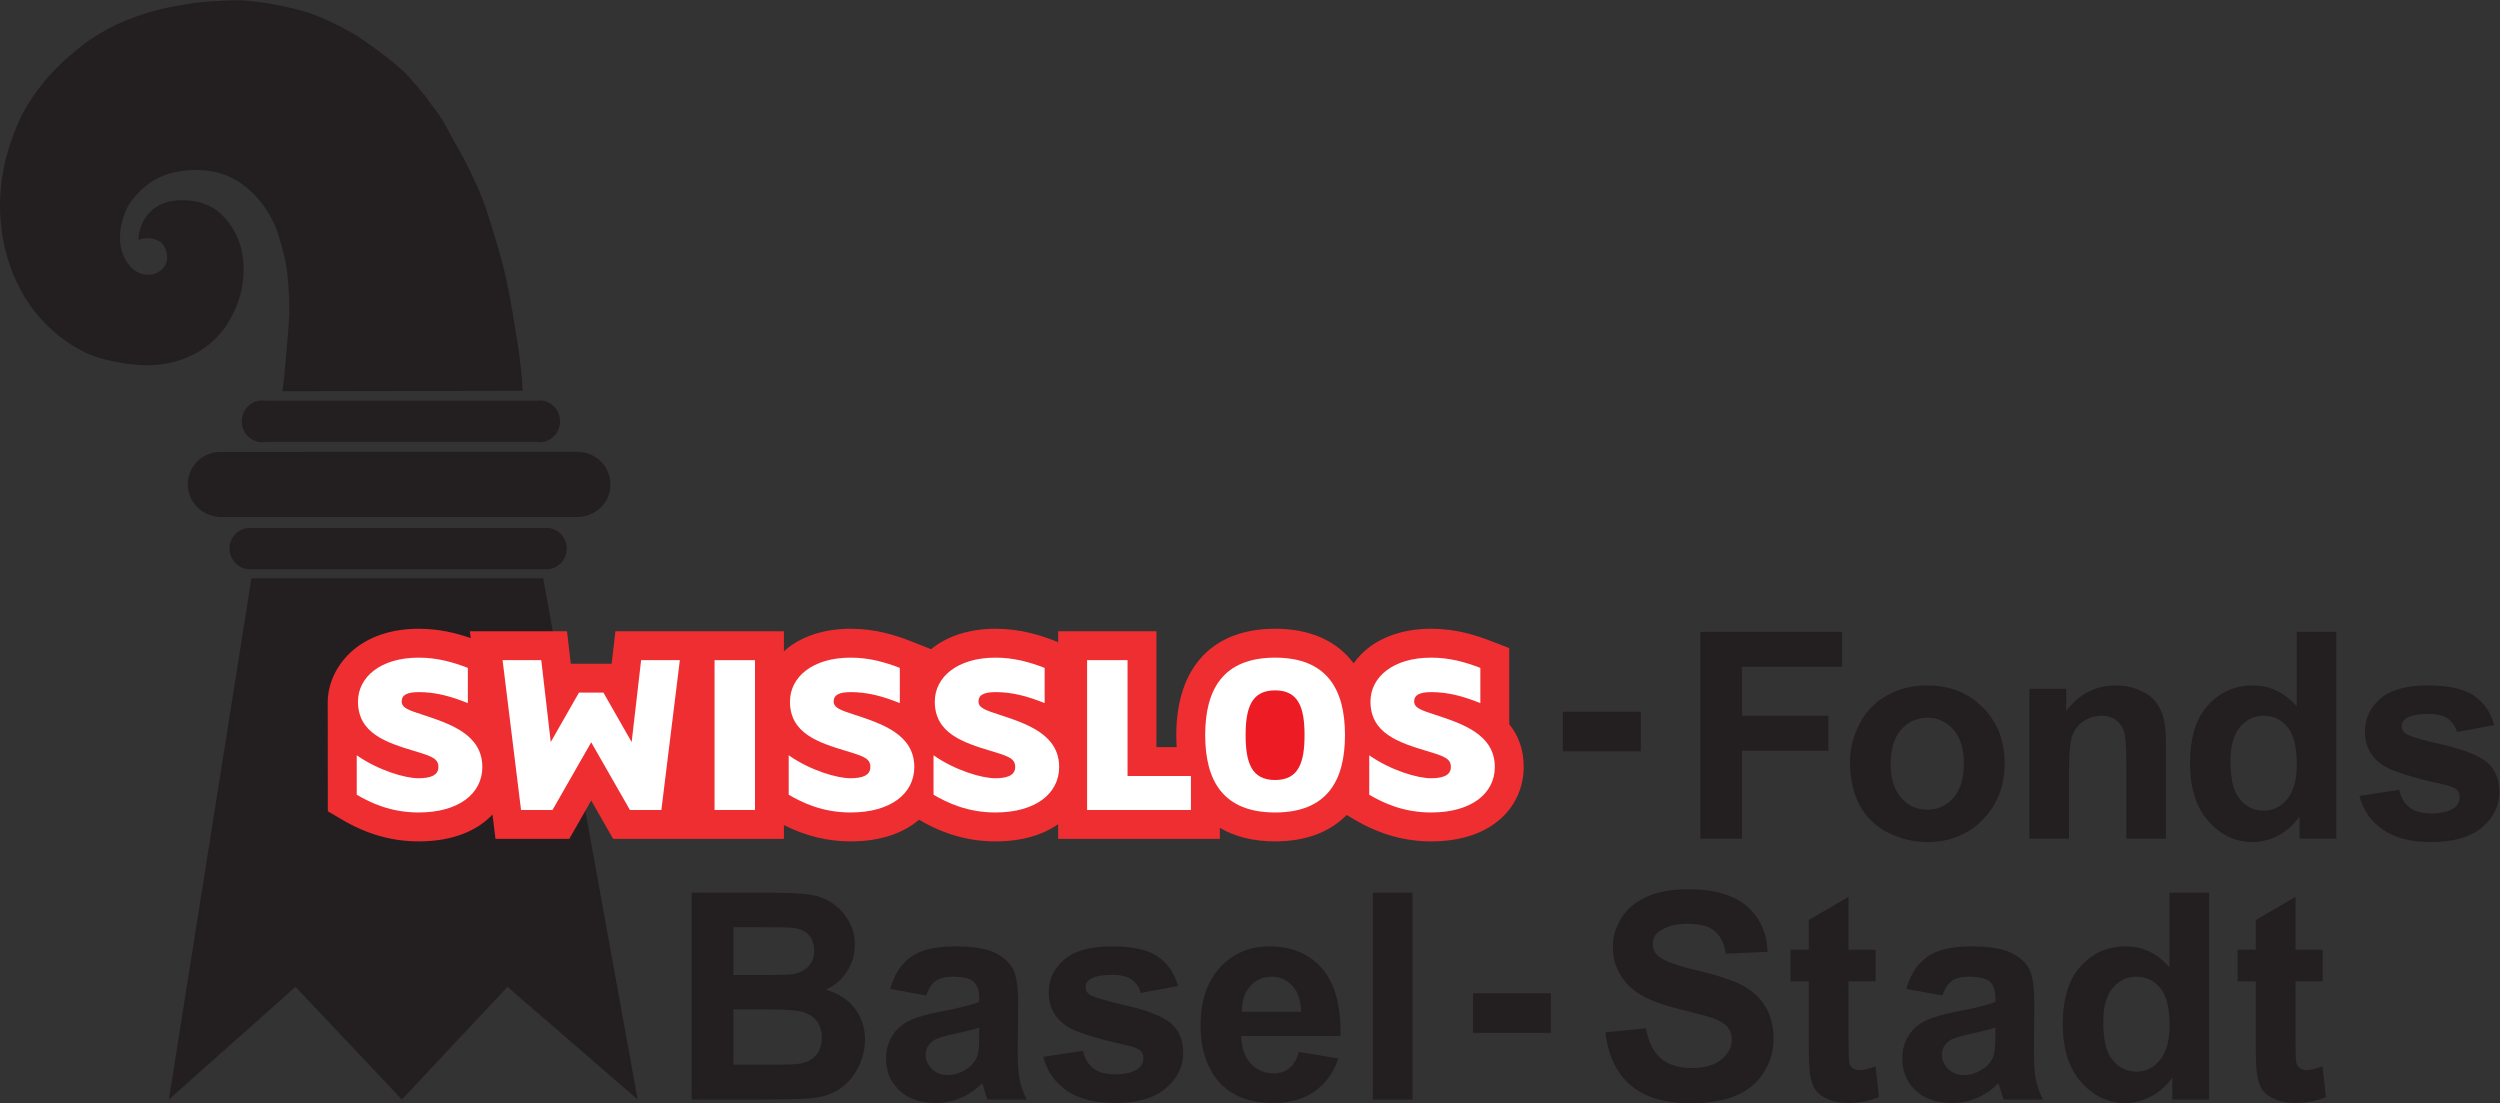
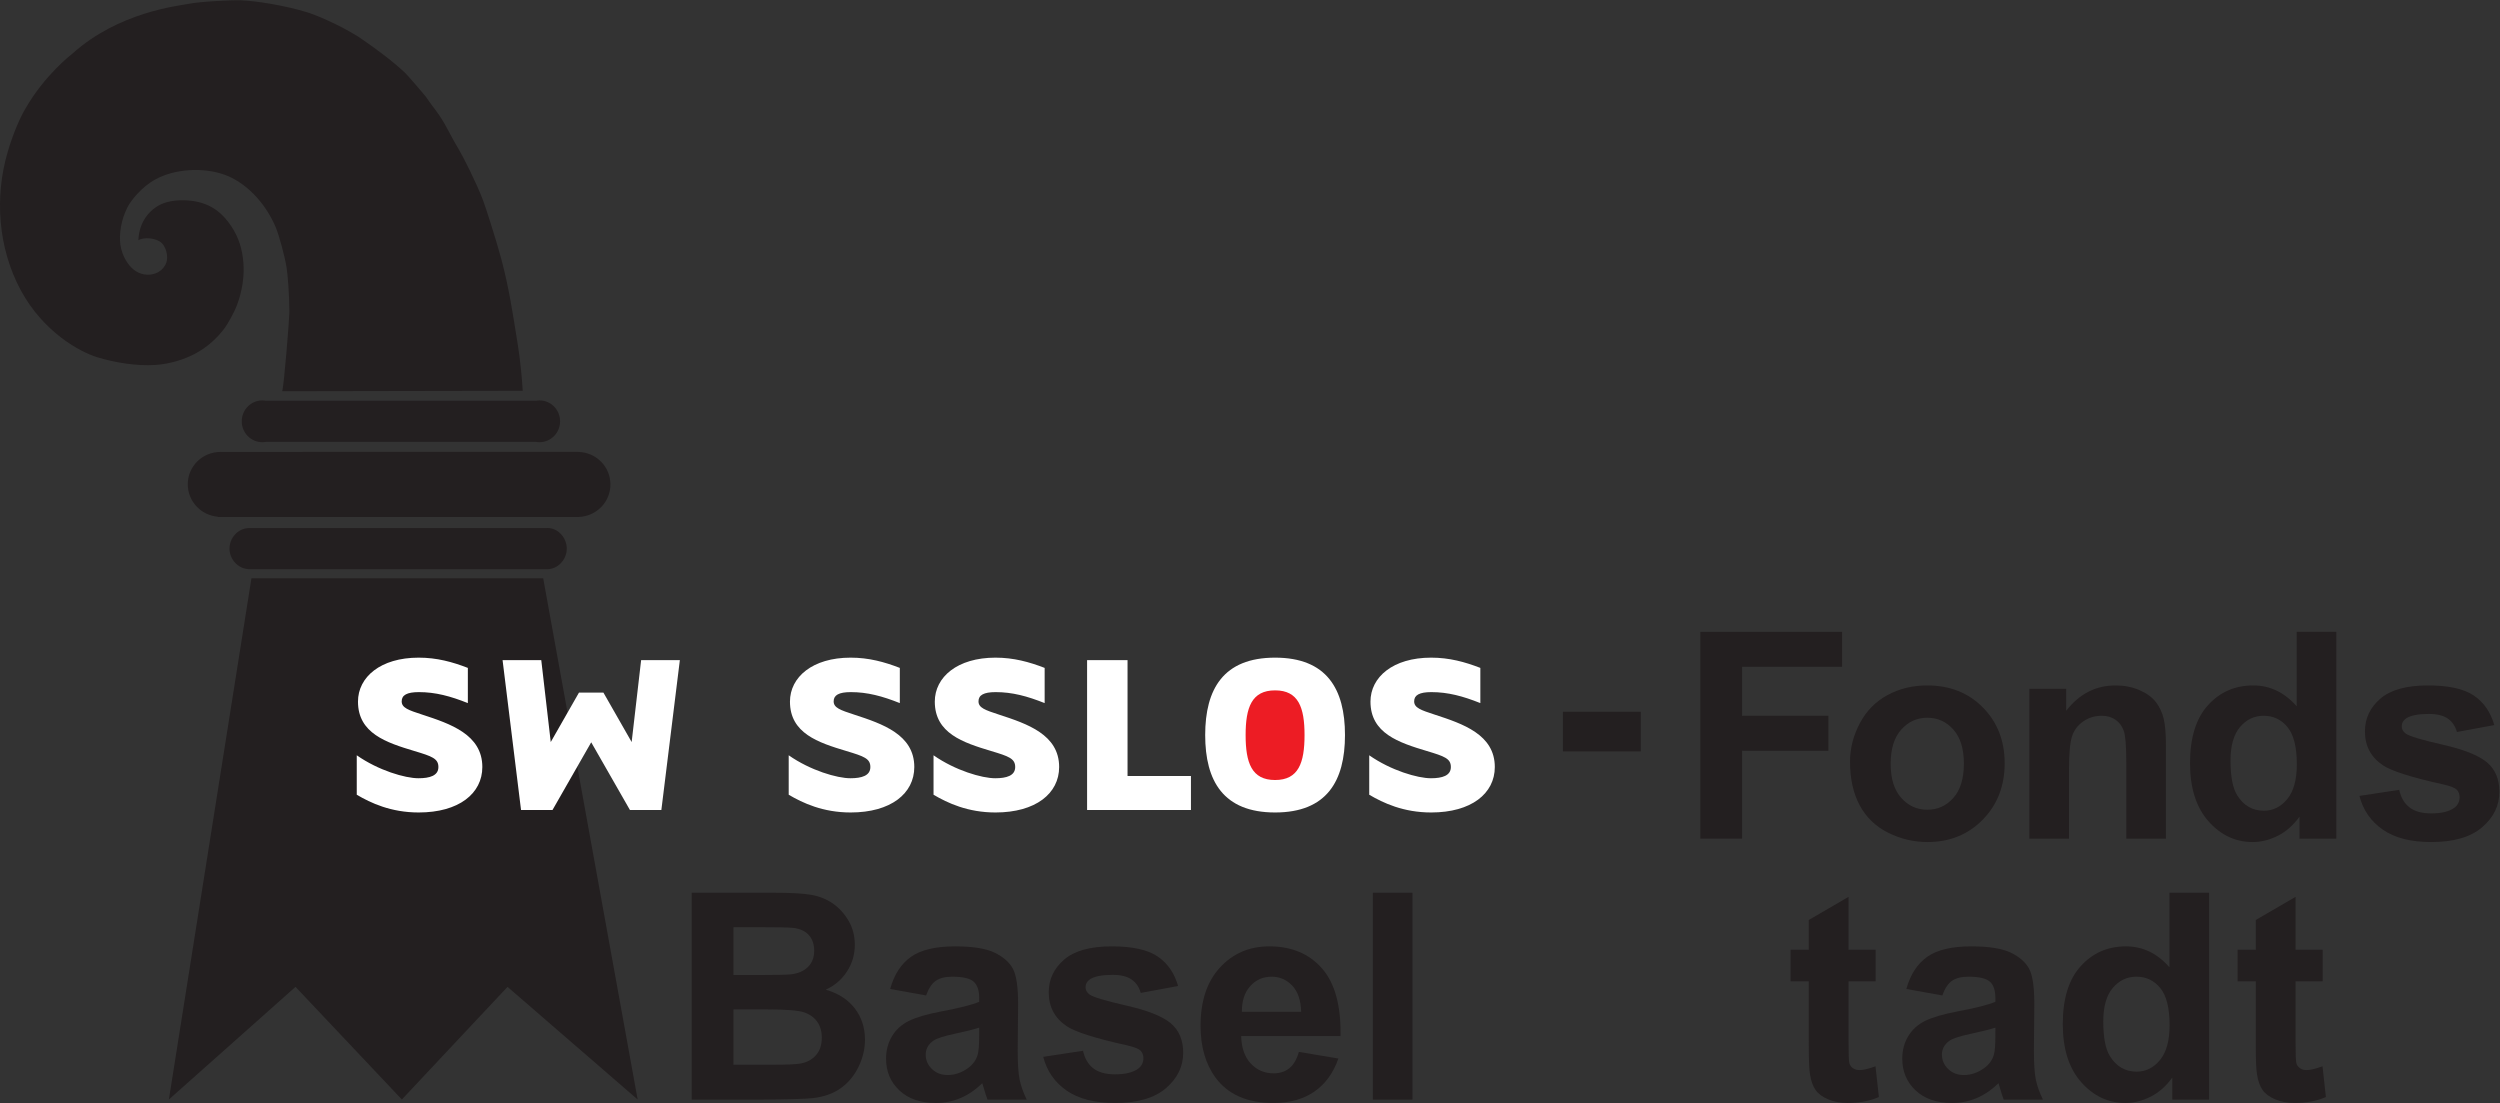
<svg xmlns="http://www.w3.org/2000/svg" xmlns:ns1="http://sodipodi.sourceforge.net/DTD/sodipodi-0.dtd" xmlns:ns2="http://www.inkscape.org/namespaces/inkscape" version="1.1" id="svg2" width="573.427" height="253.053" viewBox="0 0 573.427 253.053" ns1:docname="Swisslos_BS_Logo_positiv_farbig_swissfondsbs2f0.eps">
  <rect x="0" y="0" width="573.427" height="253.053" fill="#333333" stroke="none" />
  <defs id="defs6" />
  <ns1:namedview id="namedview4" pagecolor="#ffffff" bordercolor="#000000" borderopacity="0.25" ns2:showpageshadow="2" ns2:pageopacity="0.0" ns2:pagecheckerboard="0" ns2:deskcolor="#d1d1d1" />
  <g id="g8" ns2:groupmode="layer" ns2:label="ink_ext_XXXXXX" transform="matrix(1.333,0,0,-1.333,0,253.053)">
    <g id="g10" transform="scale(0.1)">
      <path d="m 995.602,1120.74 v 0.08 l -616.051,-0.05 c -2.047,0.23 2.125,0 0,0 -31.176,0 -56.461,-24.69 -56.461,-55.67 0,-29.27 22.601,-53.28 51.414,-55.82 v -0.54 h 621.098 v 0.1 c 30.398,0.88 54.778,25.56 54.778,55.94 0,30.39 -24.38,55.07 -54.778,55.96" style="fill:#231f20;fill-opacity:1;fill-rule:nonzero;stroke:none" id="path12" />
      <path d="m 941.832,989.859 c -0.84,0 -1.66,-0.066 -2.48,-0.136 H 427.031 v -0.094 c -17.883,-0.906 -32.144,-17.074 -32.144,-35.16 0,-18.078 14.261,-34.383 32.144,-35.301 v -0.238 h 514.067 v 0.019 c 0.152,0 0.304,-0.019 0.449,-0.019 18.625,0 33.711,16.781 33.711,35.402 0,18.613 -14.809,35.527 -33.426,35.527" style="fill:#231f20;fill-opacity:1;fill-rule:nonzero;stroke:none" id="path14" />
      <path d="M 290.59,6.441 508.5,200.27 691.492,6.441 873.293,200.27 1097.21,6.441 934.684,903.363 H 432.652 L 290.59,6.441" style="fill:#231f20;fill-opacity:1;fill-rule:nonzero;stroke:none" id="path16" />
      <path d="m 928.344,1209.39 c -2.059,0 -4.067,-0.22 -6.031,-0.55 H 457.387 c -1.961,0.33 -3.973,0.55 -6.032,0.55 -19.546,0 -35.386,-16.1 -35.386,-35.96 0,-19.86 15.84,-35.95 35.386,-35.95 2.075,0 4.09,0.21 6.063,0.56 h 464.867 c 1.973,-0.35 3.988,-0.56 6.059,-0.56 19.551,0 35.402,16.09 35.402,35.95 0,19.86 -15.851,35.96 -35.402,35.96" style="fill:#231f20;fill-opacity:1;fill-rule:nonzero;stroke:none" id="path18" />
      <path d="m 696.949,1773.13 c -21.441,20.41 -55.011,44.75 -70.031,55 -26.699,19.55 -76.449,42.39 -98.023,49.01 -39.829,12.23 -89.137,19.8 -114.504,20.72 -16.504,0.6 -70.801,-2.17 -90.371,-6.18 -17.172,-3.51 -119.665,-13.63 -199.922,-86.02 0,0 -47,-35.51 -81.379,-95.9 -9.301,-16.33 -20.121,-41.22 -29.395,-72.51 -23.199,-78.29 -16.375,-166.7 22.574,-238.62 38.941,-71.91 101.731,-105.84 131.04,-114.84 29.308,-9 67.558,-15.8 101.671,-13.32 23.5,1.71 47.969,9.16 66.746,19.08 20.485,10.81 38.051,26.39 51.793,45.04 4.723,6.4 15.813,26.39 19.868,36.84 10.25,26.36 13.761,53.17 11.711,75.84 -1.911,21.14 -6.872,40.98 -20.918,62.09 -13.36,20.07 -32.989,39.08 -67.711,43.44 -7.223,0.9 -32.09,3.46 -52.442,-5.72 -19.676,-8.89 -38.426,-29.93 -39.527,-61.99 9.609,5.86 31.488,3.76 40.176,-4.93 3.922,-3.92 10.574,-14.39 9.004,-28.99 -1.18,-10.9 -12.743,-25.75 -33.36,-25.5 -31.211,0.64 -44.761,35.71 -46.808,51.51 -2.368,18.2 0.867,42.32 12.316,64.76 5.688,11.17 24.02,34.79 48.41,47.98 32.571,17.61 79.922,21.18 117.528,8.14 35.761,-12.39 70.574,-46.73 89.171,-91.07 5.379,-12.83 15.254,-48.25 18.594,-69.14 1.906,-11.92 4.77,-46.73 4.77,-77.25 0,-9.06 -9.024,-125.31 -12.395,-135.42 134.84,0 279.121,0.76 413.953,0.76 -3.281,49.69 -7.539,73.7 -11.929,100.69 -4.391,26.99 -11.629,76.6 -24.903,125.86 -10.011,37.19 -27.398,90.32 -31.301,100.82 -10.734,28.84 -34.835,76.56 -42.417,88.88 -12.5,20.28 -19.567,37.75 -32.86,57.51 -6.933,10.3 -16.699,21.95 -23.367,32.42 0,0 -29.043,34.62 -35.762,41.01" style="fill:#231f20;fill-opacity:1;fill-rule:nonzero;stroke:none" id="path20" />
-       <path d="M 2596.96,652.262 V 783.18 l -31.78,12.3 c -25.23,9.782 -59.63,21 -102.56,21 -42.42,0 -79.45,-11.171 -107.07,-32.21 -10.45,-8.008 -19.22,-17.2 -26.33,-27.282 -28.82,38.653 -74.8,59.492 -135.15,59.492 -108.04,0 -170.01,-66.66 -170.01,-182.921 0,-7.11 0.2,-14.028 0.66,-20.77 h -34.83 V 812.18 h -169.1 v -18.731 l -5.28,2.031 c -25.23,9.782 -59.69,21 -102.57,21 -42.43,0 -79.44,-11.171 -107.07,-32.21 -2.71,-2.051 -1.26,-0.981 -3.79,-3.02 l -4.26,1.73 -31.53,12.5 c -25.22,9.782 -59.67,21 -102.61,21 -42.37,0 -79.4,-11.171 -107.03,-32.21 -2.69,-2.051 -5.28,-4.301 -7.78,-6.52 v 34.43 h -289.94 l -5.1,-44.032 -1.38,-11.847 h -70.333 l -1.316,11.847 -5.16,44.032 h -167.11 l 1.489,-11.86 c -23.657,8.289 -53.618,16.16 -89.59,16.16 -42.399,0 -79.399,-11.171 -107.071,-32.21 -29.906,-22.829 -48.882,-56.961 -49.429,-93.168 v -1.391 l 0.179,-187.281 24.508,-14.41 c 42.684,-25.149 85.813,-37.418 131.813,-37.418 59.543,0 101.242,18.847 127.004,46.187 l 5.164,-41.859 h 126.953 l 14.351,25.039 23.408,40.929 23.43,-40.929 14.28,-25.039 h 293.85 v 23.8 c 37.2,-18.878 74.93,-28.128 114.81,-28.128 52.79,0 91.58,14.839 117.69,37.257 42.59,-25.058 85.63,-37.257 131.57,-37.257 46.53,0 82.22,11.589 107.85,29.679 V 454.93 h 278.22 v 19.05 c 25.7,-15.308 57.59,-23.378 95.06,-23.378 52.55,0 94.14,15.828 123.1,45.418 l 13.62,-8 c 42.71,-25.149 85.8,-37.418 131.83,-37.418 110,0 159.24,64.289 159.24,127.949 0,31.211 -9.84,55.097 -24.9,73.711" style="fill:#ef2e31;fill-opacity:1;fill-rule:nonzero;stroke:none" id="path22" />
      <path d="M 613.883,598.75 C 651.25,572.57 697.188,559.238 720,559.238 c 19.32,0 34.359,4.293 34.359,19.321 0,14.613 -11.179,18.461 -41.257,27.511 -48.532,14.551 -97.11,30.5 -97.11,85.039 0,42.102 38.676,75.641 104.438,75.641 31.351,0 58.008,-7.352 84.609,-17.641 v -60.57 c -30.078,12.02 -55.851,18.902 -84.187,18.902 -20.614,0 -29.661,-5.152 -29.661,-15.882 0,-11.2 11.579,-15.047 35.25,-22.797 48.52,-15.84 103.52,-34.332 103.52,-90.203 0,-45.571 -40.359,-78.219 -109.531,-78.219 -47.692,0 -82.52,16.332 -106.547,30.539 v 67.871" style="fill:#ffffff;fill-opacity:1;fill-rule:nonzero;stroke:none" id="path24" />
      <path d="m 996.238,706.59 h 42.092 l 48.57,-85.07 16.29,140.921 h 66.64 l -31.81,-257.793 h -54.11 l -66.6,116.442 -66.587,-116.442 h -54.168 l -31.766,257.793 h 66.582 l 16.301,-140.921 48.566,85.07" style="fill:#ffffff;fill-opacity:1;fill-rule:nonzero;stroke:none" id="path26" />
-       <path d="m 1299.14,504.648 h -69.6 v 257.793 h 69.6 V 504.648" style="fill:#ffffff;fill-opacity:1;fill-rule:nonzero;stroke:none" id="path28" />
      <path d="m 1357.14,598.75 c 37.35,-26.18 83.35,-39.512 106.16,-39.512 19.29,0 34.35,4.293 34.35,19.321 0,14.613 -11.18,18.461 -41.25,27.511 -48.54,14.551 -97.1,30.5 -97.1,85.039 0,42.102 38.66,75.641 104.38,75.641 31.39,0 58,-7.352 84.66,-17.641 v -60.57 c -30.08,12.02 -55.84,18.902 -84.25,18.902 -20.61,0 -29.6,-5.152 -29.6,-15.882 0,-11.2 11.58,-15.047 35.19,-22.797 48.58,-15.84 103.57,-34.332 103.57,-90.203 0,-45.571 -40.34,-78.219 -109.57,-78.219 -47.69,0 -82.46,16.332 -106.54,30.539 v 67.871" style="fill:#ffffff;fill-opacity:1;fill-rule:nonzero;stroke:none" id="path30" />
      <path d="m 1606.34,598.75 c 37.38,-26.18 83.36,-39.512 106.12,-39.512 19.33,0 34.4,4.293 34.4,19.321 0,14.613 -11.22,18.461 -41.31,27.511 -48.51,14.551 -97.03,30.5 -97.03,85.039 0,42.102 38.66,75.641 104.41,75.641 31.34,0 57.96,-7.352 84.61,-17.641 v -60.57 c -30.07,12.02 -55.84,18.902 -84.24,18.902 -20.59,0 -29.59,-5.152 -29.59,-15.882 0,-11.2 11.57,-15.047 35.18,-22.797 48.58,-15.84 103.59,-34.332 103.59,-90.203 0,-45.571 -40.41,-78.219 -109.55,-78.219 -47.72,0 -82.54,16.332 -106.59,30.539 v 67.871" style="fill:#ffffff;fill-opacity:1;fill-rule:nonzero;stroke:none" id="path32" />
      <path d="m 2049.28,563.129 v -58.481 h -178.71 v 257.793 h 69.61 V 563.129 h 109.1" style="fill:#ffffff;fill-opacity:1;fill-rule:nonzero;stroke:none" id="path34" />
      <path d="m 2194.07,500.34 c -88.99,0 -120.29,54.148 -120.29,133.219 0,79.031 31.3,133.191 120.29,133.191 88.94,0 120.27,-54.16 120.27,-133.191 0,-79.071 -31.33,-133.219 -120.27,-133.219" style="fill:#ffffff;fill-opacity:1;fill-rule:nonzero;stroke:none" id="path36" />
      <path d="m 2194.07,710.449 c -40.41,0 -50.71,-29.66 -50.71,-76.898 0,-47.699 10.3,-77.36 50.71,-77.36 40.37,0 50.67,29.661 50.67,77.36 0,47.238 -10.3,76.898 -50.67,76.898" style="fill:#ed1c24;fill-opacity:1;fill-rule:nonzero;stroke:none" id="path38" />
      <path d="m 2356.04,598.75 c 37.38,-26.18 83.34,-39.512 106.15,-39.512 19.28,0 34.34,4.293 34.34,19.321 0,14.613 -11.17,18.461 -41.25,27.511 -48.52,14.551 -97.09,30.5 -97.09,85.039 0,42.102 38.67,75.641 104.43,75.641 31.33,0 57.99,-7.352 84.63,-17.641 v -60.57 c -30.08,12.02 -55.84,18.902 -84.28,18.902 -20.6,0 -29.61,-5.152 -29.61,-15.882 0,-11.2 11.59,-15.047 35.24,-22.797 48.57,-15.84 103.53,-34.332 103.53,-90.203 0,-45.571 -40.35,-78.219 -109.51,-78.219 -47.75,0 -82.52,16.332 -106.58,30.539 v 67.871" style="fill:#ffffff;fill-opacity:1;fill-rule:nonzero;stroke:none" id="path40" />
      <path d="m 2689.28,605.398 v 68.223 h 134.02 v -68.223 h -134.02" style="fill:#231f20;fill-opacity:1;fill-rule:nonzero;stroke:none" id="path42" />
      <path d="m 2925.74,455.289 v 355.91 h 243.99 V 750.988 H 2997.6 v -84.25 h 148.58 V 606.539 H 2997.6 v -151.25 h -71.86" style="fill:#231f20;fill-opacity:1;fill-rule:nonzero;stroke:none" id="path44" />
      <path d="m 3253.28,584.199 c 0,-25.57 6.07,-45.148 18.21,-58.75 12.14,-13.597 27.11,-20.398 44.91,-20.398 17.8,0 32.74,6.801 44.8,20.398 12.05,13.602 18.08,33.34 18.08,59.242 0,25.25 -6.03,44.668 -18.08,58.258 -12.06,13.602 -27,20.403 -44.8,20.403 -17.8,0 -32.77,-6.801 -44.91,-20.403 -12.14,-13.59 -18.21,-33.179 -18.21,-58.75 z m -69.92,3.653 c 0,22.648 5.58,44.589 16.75,65.789 11.16,21.199 26.98,37.379 47.46,48.55 20.48,11.168 43.34,16.75 68.59,16.75 39,0 70.97,-12.671 95.9,-37.992 24.92,-25.328 37.39,-57.34 37.39,-96.019 0,-39.008 -12.59,-71.34 -37.76,-96.989 -25.17,-25.652 -56.85,-38.48 -95.04,-38.48 -23.64,0 -46.18,5.34 -67.62,16.019 -21.45,10.692 -37.76,26.34 -48.92,46.989 -11.17,20.633 -16.75,45.761 -16.75,75.383" style="fill:#231f20;fill-opacity:1;fill-rule:nonzero;stroke:none" id="path46" />
      <path d="m 3726.94,455.289 h -68.22 v 131.582 c 0,27.84 -1.46,45.848 -4.38,54.02 -2.91,8.168 -7.65,14.531 -14.2,19.058 -6.55,4.531 -14.44,6.789 -23.67,6.789 -11.82,0 -22.42,-3.226 -31.81,-9.699 -9.38,-6.48 -15.82,-15.051 -19.29,-25.738 -3.49,-10.68 -5.22,-30.43 -5.22,-59.231 V 455.289 h -68.22 v 257.832 h 63.36 V 675.25 c 22.5,29.129 50.82,43.691 84.97,43.691 15.06,0 28.81,-2.703 41.28,-8.121 12.46,-5.429 21.88,-12.351 28.28,-20.769 6.39,-8.41 10.84,-17.961 13.35,-28.653 2.51,-10.668 3.77,-25.968 3.77,-45.878 V 455.289" style="fill:#231f20;fill-opacity:1;fill-rule:nonzero;stroke:none" id="path48" />
      <path d="m 3838.07,589.789 c 0,-27.519 3.8,-47.43 11.42,-59.73 11,-17.797 26.37,-26.7 46.12,-26.7 15.7,0 29.05,6.672 40.06,20.02 11,13.359 16.51,33.312 16.51,59.851 0,29.622 -5.34,50.95 -16.02,63.969 -10.69,13.031 -24.37,19.539 -41.04,19.539 -16.18,0 -29.73,-6.418 -40.66,-19.289 -10.92,-12.867 -16.39,-32.09 -16.39,-57.66 z m 182.09,-134.5 h -63.37 v 37.871 c -10.53,-14.73 -22.94,-25.691 -37.26,-32.89 -14.33,-7.211 -28.77,-10.809 -43.34,-10.809 -29.62,0 -54.99,11.93 -76.11,35.809 -21.12,23.878 -31.69,57.179 -31.69,99.902 0,43.699 10.29,76.93 30.84,99.668 20.55,22.73 46.53,34.101 77.93,34.101 28.81,0 53.73,-11.972 74.78,-35.929 v 128.187 h 68.22 v -355.91" style="fill:#231f20;fill-opacity:1;fill-rule:nonzero;stroke:none" id="path50" />
      <path d="m 4059.89,528.852 68.46,10.437 c 2.91,-13.269 8.82,-23.348 17.73,-30.219 8.9,-6.89 21.36,-10.32 37.38,-10.32 17.65,0 30.92,3.23 39.82,9.699 5.98,4.531 8.98,10.61 8.98,18.223 0,5.168 -1.62,9.469 -4.85,12.867 -3.4,3.231 -11.01,6.223 -22.83,8.973 -55.02,12.136 -89.91,23.218 -104.63,33.258 -20.39,13.921 -30.59,33.261 -30.59,58.031 0,22.328 8.82,41.097 26.47,56.328 17.63,15.203 44.99,22.812 82.05,22.812 35.28,0 61.5,-5.742 78.66,-17.242 17.16,-11.488 28.97,-28.48 35.45,-50.969 l -64.34,-11.91 c -2.75,10.039 -7.98,17.731 -15.66,23.071 -7.69,5.339 -18.66,8.019 -32.89,8.019 -17.97,0 -30.84,-2.519 -38.61,-7.531 -5.18,-3.57 -7.77,-8.18 -7.77,-13.84 0,-4.848 2.27,-8.98 6.81,-12.379 6.14,-4.531 27.38,-10.93 63.72,-19.18 36.33,-8.25 61.71,-18.371 76.11,-30.351 14.24,-12.141 21.37,-29.059 21.37,-50.738 0,-23.629 -9.88,-43.942 -29.62,-60.93 -19.75,-17.012 -48.97,-25.5 -87.65,-25.5 -35.12,0 -62.92,7.121 -83.39,21.371 -20.48,14.227 -33.86,33.578 -40.18,58.02" style="fill:#231f20;fill-opacity:1;fill-rule:nonzero;stroke:none" id="path52" />
      <path d="M 1262.1,161.441 V 66.269 h 66.52 c 25.9,0 42.33,0.731 49.29,2.18 10.68,1.949 19.38,6.68 26.09,14.211 6.72,7.519 10.08,17.602 10.08,30.231 0,10.679 -2.59,19.738 -7.77,27.179 -5.18,7.45 -12.66,12.871 -22.46,16.27 -9.79,3.398 -31.03,5.101 -63.72,5.101 z m 0,141.528 V 220.68 h 47.1 c 28,0 45.4,0.398 52.2,1.211 12.3,1.461 21.97,5.699 29.01,12.738 7.04,7.051 10.56,16.312 10.56,27.812 0,11 -3.04,19.938 -9.1,26.821 -6.07,6.879 -15.1,11.047 -27.08,12.5 -7.12,0.808 -27.59,1.207 -61.42,1.207 z m -71.86,59.242 h 142.27 c 28.16,0 49.16,-1.172 63,-3.512 13.84,-2.359 26.22,-7.25 37.14,-14.687 10.93,-7.453 20.03,-17.364 27.32,-29.75 7.28,-12.371 10.92,-26.262 10.92,-41.633 0,-16.668 -4.49,-31.969 -13.47,-45.891 -8.99,-13.906 -21.17,-24.347 -36.54,-31.308 21.68,-6.309 38.36,-17.078 50.01,-32.289 11.65,-15.211 17.48,-33.11 17.48,-53.653 0,-16.187 -3.76,-31.929 -11.29,-47.226 -7.52,-15.293 -17.8,-27.512 -30.83,-36.66 -13.03,-9.141 -29.1,-14.762 -48.19,-16.863 -11.98,-1.297 -40.87,-2.109 -86.67,-2.438 H 1190.24 V 362.211" style="fill:#231f20;fill-opacity:1;fill-rule:nonzero;stroke:none" id="path54" />
      <path d="m 1684.88,130.121 c -8.74,-2.922 -22.58,-6.391 -41.52,-10.441 -18.93,-4.051 -31.31,-8.008 -37.14,-11.891 -8.91,-6.32 -13.35,-14.328 -13.35,-24.039 0,-9.559 3.56,-17.809 10.68,-24.762 7.12,-6.957 16.18,-10.438 27.19,-10.438 12.3,0 24.04,4.039 35.2,12.141 8.26,6.141 13.68,13.668 16.27,22.578 1.78,5.82 2.67,16.902 2.67,33.261 z m -91.29,55.348 -61.9,11.179 c 6.95,24.922 18.94,43.372 35.93,55.352 16.99,11.969 42.24,17.961 75.74,17.961 30.43,0 53.09,-3.609 67.98,-10.801 14.89,-7.211 25.37,-16.351 31.44,-27.441 6.07,-11.09 9.1,-31.438 9.1,-61.059 l -0.72,-79.629 c 0,-22.66 1.09,-39.359 3.27,-50.133 2.19,-10.77 6.28,-22.297 12.26,-34.598 h -67.49 c -1.78,4.539 -3.97,11.25 -6.55,20.148 -1.14,4.039 -1.94,6.723 -2.43,8.02 -11.65,-11.328 -24.12,-19.84 -37.39,-25.5 -13.27,-5.648 -27.43,-8.5 -42.48,-8.5 -26.55,0 -47.46,7.211 -62.76,21.621 -15.3,14.399 -22.94,32.602 -22.94,54.621 0,14.559 3.48,27.551 10.44,38.969 6.95,11.41 16.71,20.152 29.25,26.218 12.54,6.063 30.63,11.372 54.26,15.903 31.88,5.98 53.98,11.57 66.28,16.75 v 6.789 c 0,13.121 -3.24,22.461 -9.71,28.051 -6.48,5.589 -18.7,8.371 -36.66,8.371 -12.14,0 -21.61,-2.383 -28.41,-7.16 -6.79,-4.77 -12.3,-13.153 -16.51,-25.133" style="fill:#231f20;fill-opacity:1;fill-rule:nonzero;stroke:none" id="path56" />
      <path d="m 1795.1,79.871 68.46,10.438 c 2.92,-13.27 8.82,-23.348 17.72,-30.227 8.91,-6.883 21.37,-10.32 37.39,-10.32 17.64,0 30.91,3.227 39.82,9.707 5.99,4.531 8.98,10.601 8.98,18.211 0,5.18 -1.62,9.469 -4.85,12.871 -3.4,3.231 -11.01,6.219 -22.83,8.98 -55.02,12.141 -89.91,23.219 -104.63,33.258 -20.39,13.91 -30.59,33.262 -30.59,58.031 0,22.328 8.82,41.102 26.46,56.321 17.64,15.211 45,22.82 82.06,22.82 35.28,0 61.5,-5.75 78.66,-17.242 17.16,-11.489 28.97,-28.489 35.45,-50.981 l -64.34,-11.898 c -2.75,10.039 -7.97,17.719 -15.66,23.07 -7.69,5.34 -18.66,8.012 -32.89,8.012 -17.97,0 -30.84,-2.524 -38.61,-7.531 -5.18,-3.563 -7.77,-8.172 -7.77,-13.832 0,-4.86 2.27,-8.989 6.8,-12.387 6.15,-4.531 27.39,-10.922 63.73,-19.184 36.33,-8.25 61.71,-18.367 76.11,-30.347 14.24,-12.141 21.37,-29.051 21.37,-50.731 0,-23.629 -9.88,-43.949 -29.62,-60.941 -19.75,-17 -48.97,-25.5 -87.65,-25.5 -35.12,0 -62.92,7.121 -83.39,21.371 -20.48,14.238 -33.87,33.59 -40.18,58.031" style="fill:#231f20;fill-opacity:1;fill-rule:nonzero;stroke:none" id="path58" />
      <path d="m 2238.9,157.309 c -0.48,19.75 -5.57,34.761 -15.29,45.043 -9.71,10.269 -21.53,15.41 -35.45,15.41 -14.89,0 -27.19,-5.422 -36.9,-16.262 -9.71,-10.852 -14.48,-25.578 -14.32,-44.191 z M 2235.02,88.359 2303,76.949 c -8.74,-24.918 -22.55,-43.898 -41.39,-56.93 -18.86,-13.031 -42.45,-19.551 -70.78,-19.551 -44.83,0 -78.01,14.652 -99.53,43.953 -17,23.469 -25.49,53.09 -25.49,88.859 0,42.719 11.16,76.188 33.5,100.391 22.34,24.187 50.58,36.289 84.73,36.289 38.36,0 68.62,-12.672 90.8,-37.992 22.17,-25.328 32.77,-64.137 31.8,-116.418 h -170.92 c 0.49,-20.231 5.99,-35.961 16.51,-47.211 10.52,-11.25 23.63,-16.879 39.33,-16.879 10.69,0 19.68,2.91 26.95,8.738 7.29,5.832 12.78,15.223 16.51,28.16" style="fill:#231f20;fill-opacity:1;fill-rule:nonzero;stroke:none" id="path60" />
      <path d="M 2362.23,6.301 V 362.211 h 68.22 V 6.301 h -68.22" style="fill:#231f20;fill-opacity:1;fill-rule:nonzero;stroke:none" id="path62" />
-       <path d="m 2534.64,121.121 v 68.219 h 134.02 v -68.219 h -134.02" style="fill:#231f20;fill-opacity:1;fill-rule:nonzero;stroke:none" id="path64" />
-       <path d="m 2762.36,122.109 69.91,6.801 c 4.21,-23.469 12.75,-40.711 25.62,-51.719 12.87,-11 30.22,-16.5 52.08,-16.5 23.14,0 40.57,4.891 52.31,14.688 11.74,9.781 17.61,21.242 17.61,34.351 0,8.411 -2.47,15.571 -7.41,21.489 -4.94,5.89 -13.56,11.043 -25.85,15.41 -8.42,2.922 -27.6,8.09 -57.54,15.531 -38.53,9.551 -65.56,21.289 -81.1,35.211 -21.84,19.578 -32.77,43.461 -32.77,71.617 0,18.121 5.14,35.082 15.42,50.864 10.27,15.777 25.09,27.796 44.42,36.046 19.35,8.262 42.7,12.391 70.05,12.391 44.67,0 78.29,-9.801 100.87,-29.379 22.58,-19.59 34.44,-45.73 35.57,-78.422 l -71.87,-3.148 c -3.07,18.281 -9.67,31.43 -19.78,39.441 -10.12,8.02 -25.29,12.02 -45.52,12.02 -20.88,0 -37.23,-4.281 -49.04,-12.871 -7.61,-5.489 -11.41,-12.86 -11.41,-22.09 0,-8.41 3.56,-15.61 10.68,-21.602 9.07,-7.617 31.08,-15.539 66.04,-23.797 34.96,-8.25 60.81,-16.781 77.57,-25.609 16.75,-8.82 29.85,-20.883 39.32,-36.172 9.47,-15.301 14.2,-34.191 14.2,-56.691 0,-20.387 -5.66,-39.5 -16.99,-57.297 C 3023.42,34.871 3007.4,21.641 2986.68,12.98 2965.96,4.32 2940.15,0 2909.23,0 c -45,0 -79.55,10.391 -103.66,31.191 -24.12,20.797 -38.52,51.098 -43.21,90.918" style="fill:#231f20;fill-opacity:1;fill-rule:nonzero;stroke:none" id="path66" />
      <path d="M 3227.45,264.141 V 209.75 h -46.62 V 105.852 c 0,-21.051 0.45,-33.313 1.34,-36.793 0.89,-3.477 2.91,-6.348 6.08,-8.617 3.15,-2.262 6.99,-3.391 11.52,-3.391 6.32,0 15.46,2.18 27.44,6.551 l 5.82,-52.93 C 3217.17,3.871 3199.2,0.469 3179.14,0.469 c -12.3,0 -23.39,2.07 -33.27,6.203 -9.87,4.129 -17.11,9.469 -21.72,16.02 -4.61,6.547 -7.81,15.418 -9.59,26.578 -1.46,7.93 -2.18,23.961 -2.18,48.082 V 209.75 h -31.32 v 54.391 h 31.32 v 51.218 l 68.45,39.813 v -91.031 h 46.62" style="fill:#231f20;fill-opacity:1;fill-rule:nonzero;stroke:none" id="path68" />
      <path d="m 3433.48,130.121 c -8.74,-2.922 -22.58,-6.391 -41.51,-10.441 -18.95,-4.051 -31.32,-8.008 -37.15,-11.891 -8.91,-6.32 -13.35,-14.328 -13.35,-24.039 0,-9.559 3.55,-17.809 10.67,-24.762 7.13,-6.957 16.19,-10.438 27.2,-10.438 12.3,0 24.03,4.039 35.21,12.141 8.25,6.141 13.67,13.668 16.26,22.578 1.77,5.82 2.67,16.902 2.67,33.261 z m -91.29,55.348 -61.9,11.179 c 6.95,24.922 18.93,43.372 35.93,55.352 16.99,11.969 42.24,17.961 75.75,17.961 30.42,0 53.07,-3.609 67.97,-10.801 14.89,-7.211 25.37,-16.351 31.44,-27.441 6.07,-11.09 9.1,-31.438 9.1,-61.059 l -0.72,-79.629 c 0,-22.66 1.08,-39.359 3.27,-50.133 2.19,-10.77 6.27,-22.297 12.27,-34.598 h -67.5 c -1.78,4.539 -3.97,11.25 -6.55,20.148 -1.14,4.039 -1.95,6.723 -2.43,8.02 -11.66,-11.328 -24.12,-19.84 -37.39,-25.5 -13.27,-5.648 -27.43,-8.5 -42.48,-8.5 -26.55,0 -47.47,7.211 -62.76,21.621 -15.3,14.399 -22.94,32.602 -22.94,54.621 0,14.559 3.47,27.551 10.44,38.969 6.95,11.41 16.71,20.152 29.24,26.218 12.55,6.063 30.64,11.372 54.27,15.903 31.89,5.98 53.98,11.57 66.28,16.75 v 6.789 c 0,13.121 -3.24,22.461 -9.72,28.051 -6.47,5.589 -18.69,8.371 -36.66,8.371 -12.13,0 -21.6,-2.383 -28.39,-7.16 -6.8,-4.77 -12.31,-13.153 -16.52,-25.133" style="fill:#231f20;fill-opacity:1;fill-rule:nonzero;stroke:none" id="path70" />
      <path d="m 3619.13,140.809 c 0,-27.52 3.79,-47.438 11.41,-59.731 11.01,-17.797 26.38,-26.707 46.13,-26.707 15.7,0 29.05,6.68 40.05,20.027 11.01,13.363 16.52,33.301 16.52,59.84 0,29.621 -5.34,50.953 -16.03,63.981 -10.68,13.031 -24.36,19.543 -41.03,19.543 -16.18,0 -29.74,-6.43 -40.67,-19.301 -10.92,-12.871 -16.38,-32.09 -16.38,-57.652 z M 3801.22,6.301 h -63.37 V 44.18 c -10.53,-14.73 -22.94,-25.699 -37.27,-32.898 -14.33,-7.199 -28.77,-10.813 -43.34,-10.813 -29.62,0 -54.99,11.941 -76.1,35.813 -21.13,23.879 -31.69,57.18 -31.69,99.91 0,43.7 10.28,76.918 30.84,99.668 20.54,22.731 46.52,34.102 77.93,34.102 28.81,0 53.73,-11.981 74.77,-35.93 v 128.18 h 68.23 V 6.301" style="fill:#231f20;fill-opacity:1;fill-rule:nonzero;stroke:none" id="path72" />
      <path d="M 3996.63,264.141 V 209.75 h -46.62 V 105.852 c 0,-21.051 0.45,-33.313 1.34,-36.793 0.89,-3.477 2.91,-6.348 6.08,-8.617 3.15,-2.262 6.99,-3.391 11.52,-3.391 6.32,0 15.46,2.18 27.44,6.551 l 5.82,-52.93 c -15.86,-6.801 -33.83,-10.203 -53.89,-10.203 -12.3,0 -23.39,2.07 -33.27,6.203 -9.87,4.129 -17.11,9.469 -21.72,16.02 -4.61,6.547 -7.81,15.418 -9.59,26.578 -1.46,7.93 -2.18,23.961 -2.18,48.082 V 209.75 h -31.32 v 54.391 h 31.32 v 51.218 l 68.45,39.813 v -91.031 h 46.62" style="fill:#231f20;fill-opacity:1;fill-rule:nonzero;stroke:none" id="path74" />
    </g>
  </g>
</svg>